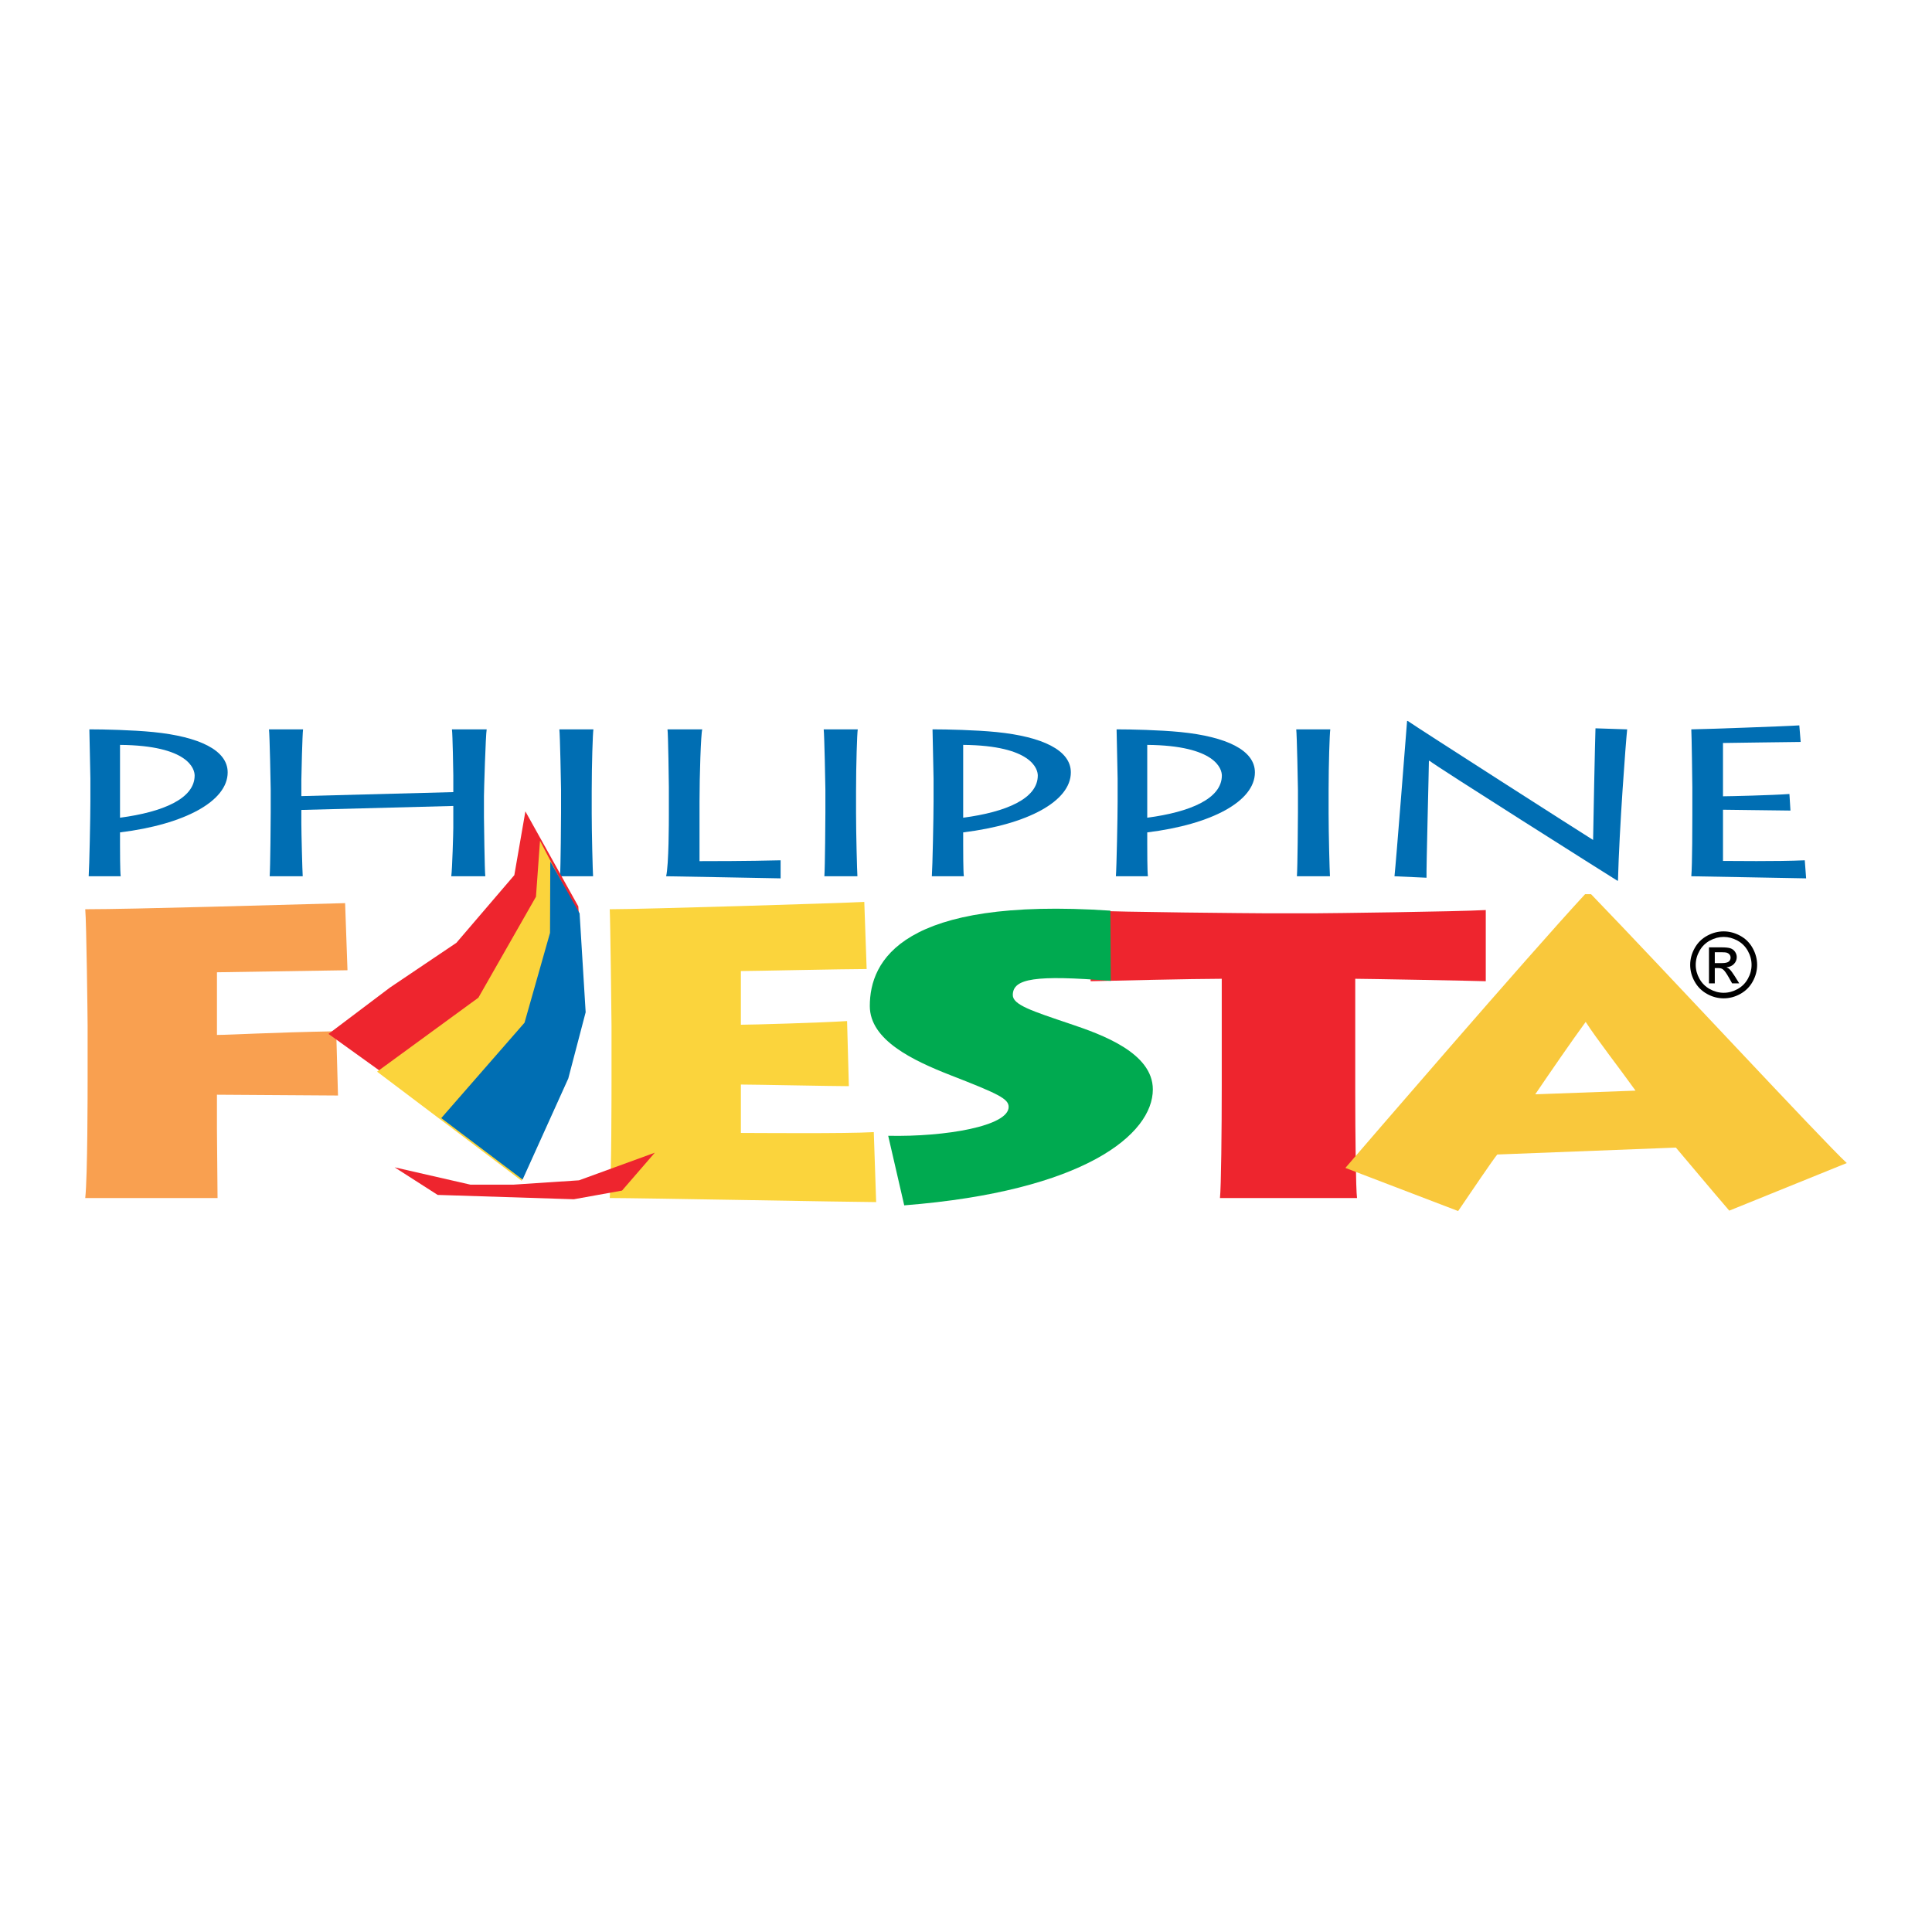
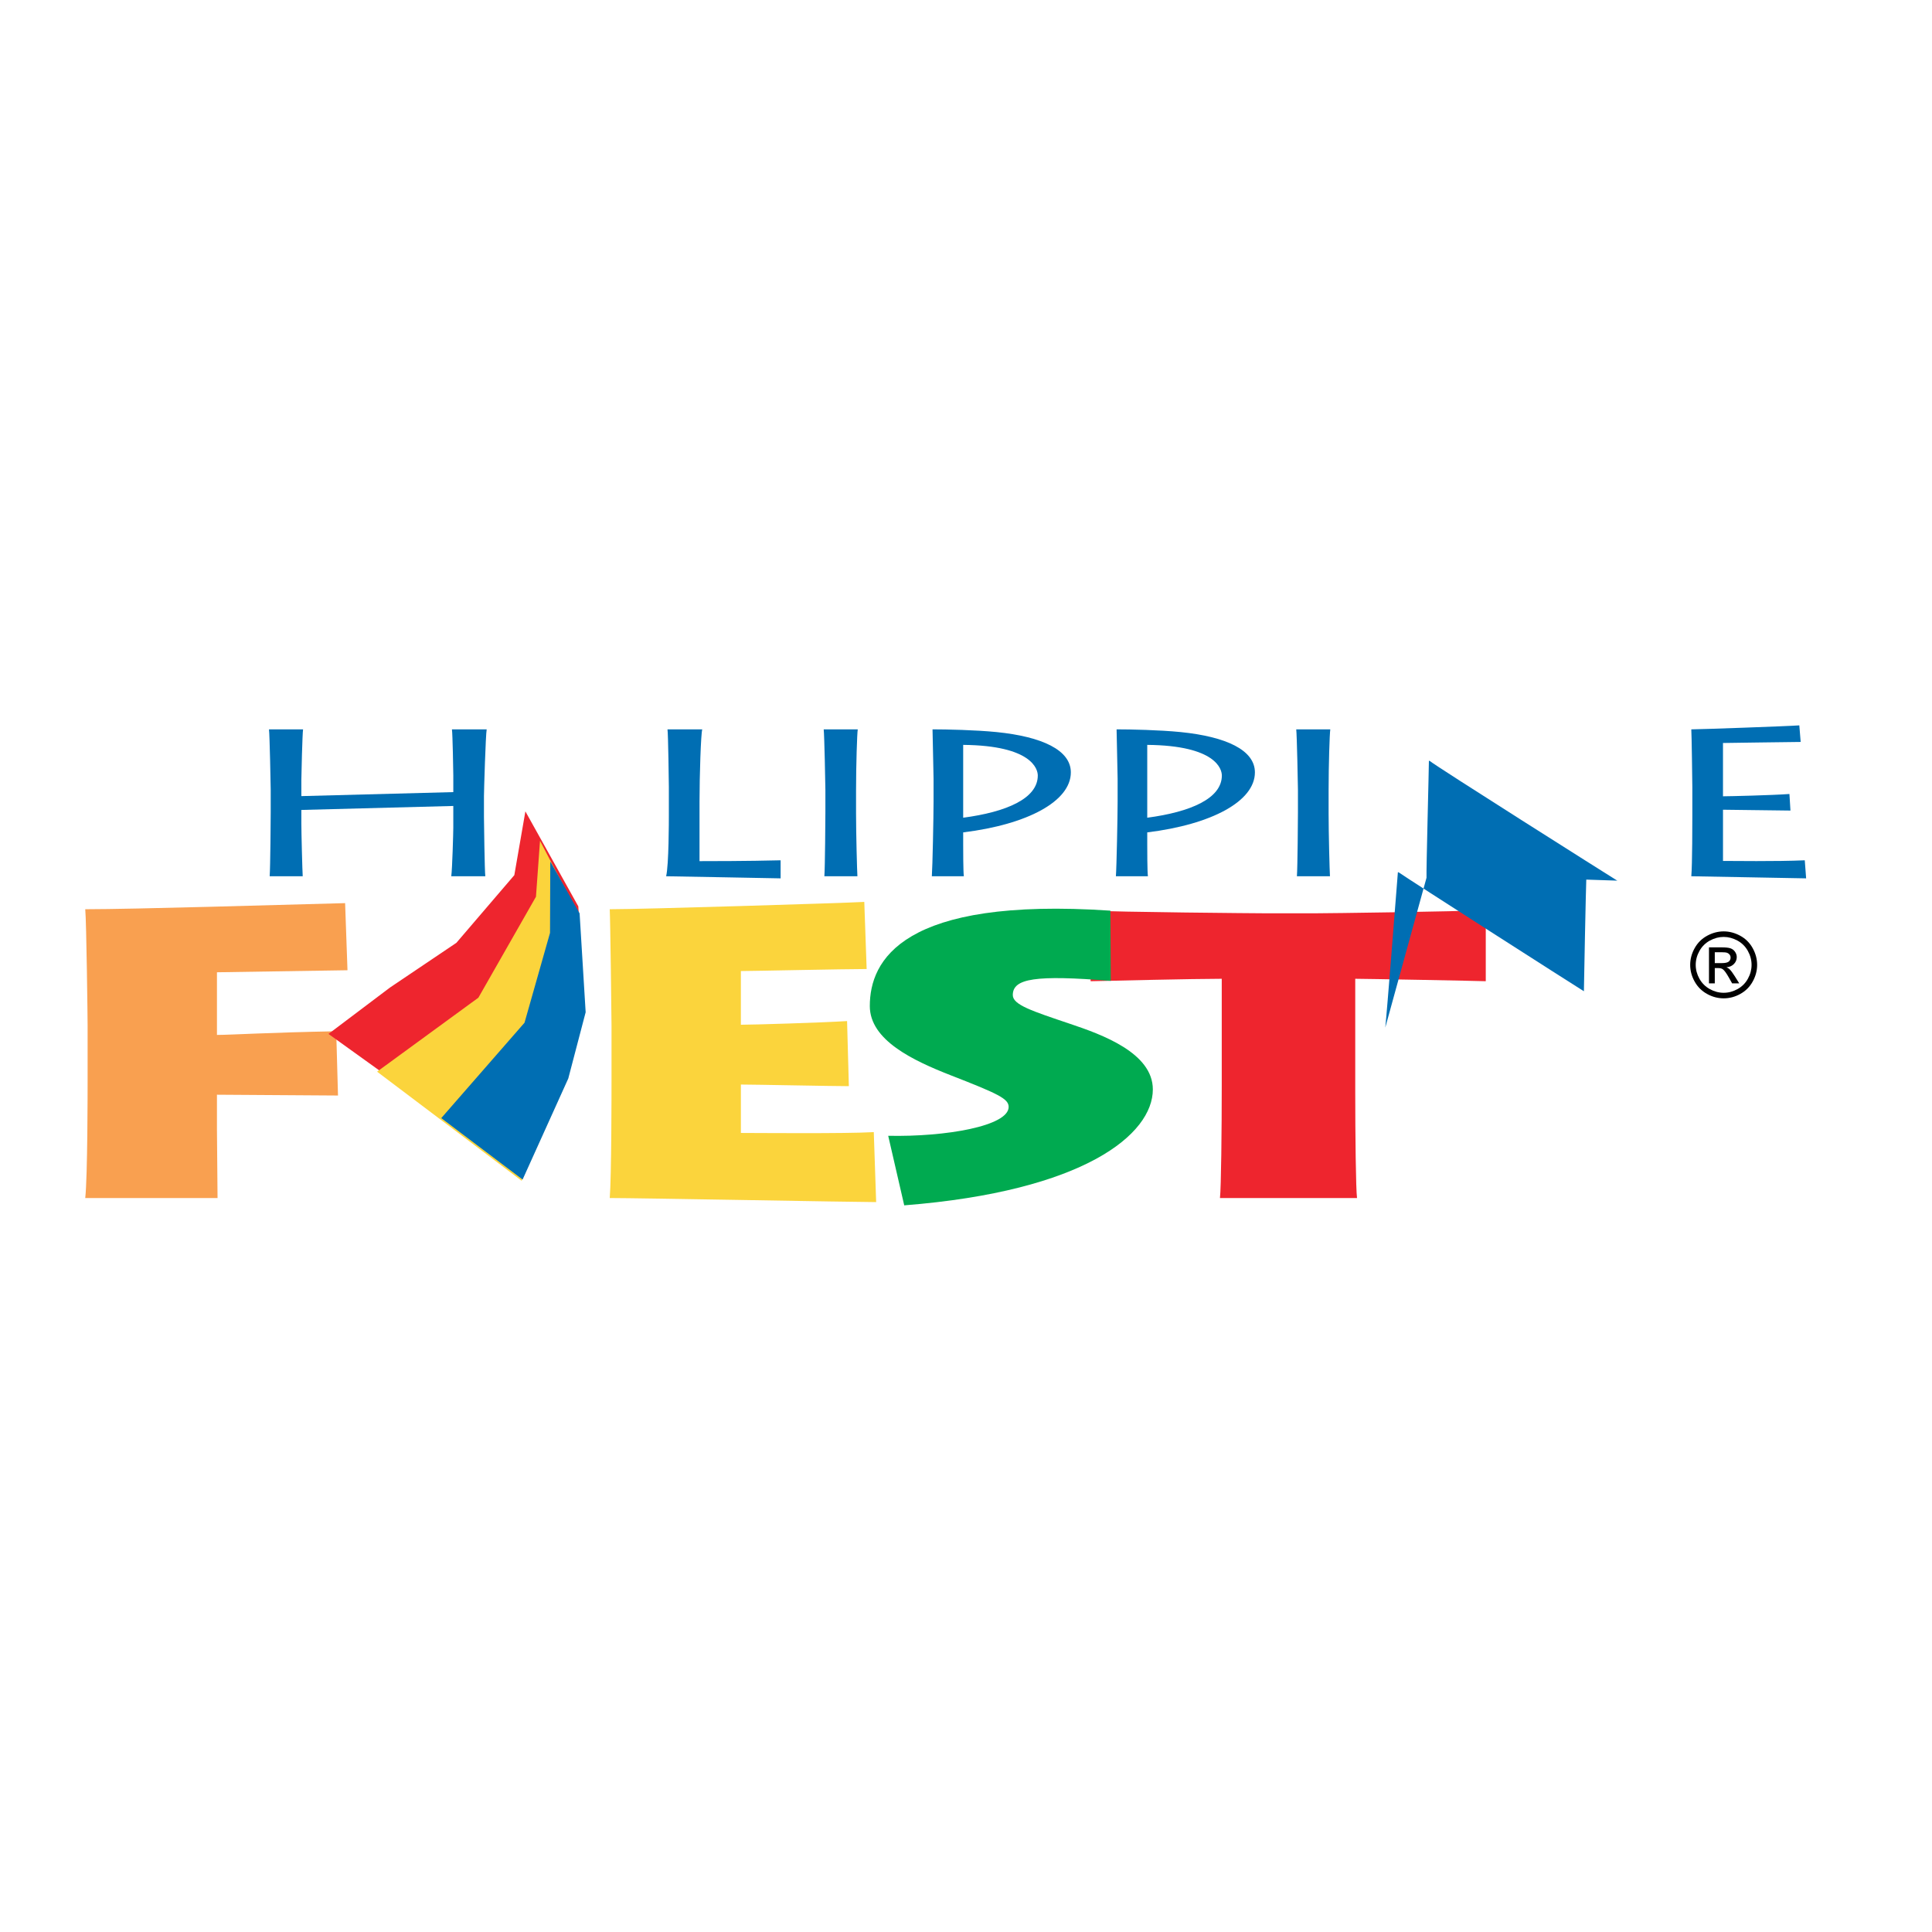
<svg xmlns="http://www.w3.org/2000/svg" version="1.0" id="Layer_1" x="0px" y="0px" width="192.756px" height="192.756px" viewBox="0 0 192.756 192.756" enable-background="new 0 0 192.756 192.756" xml:space="preserve">
  <g>
    <polygon fill-rule="evenodd" clip-rule="evenodd" fill="#FFFFFF" points="0,0 192.756,0 192.756,192.756 0,192.756 0,0  " />
    <path fill-rule="evenodd" clip-rule="evenodd" fill="#F9A050" d="M21.705,119.527c0-0.567-0.06-6.21-0.06-6.858v-3.449l12.077,0.08   l-0.177-6.411c-6.63,0.122-10.596,0.365-11.899,0.365v-6.25l13.023-0.203l-0.237-6.696c-6.216,0.162-21.074,0.609-25.927,0.609   c0.118,1.177,0.236,10.958,0.236,11.606v5.397c0,0.974,0,9.659-0.236,11.81H21.705L21.705,119.527z" />
    <path fill-rule="evenodd" clip-rule="evenodd" fill="#FBD43C" d="M87.178,112.952c-2.782,0.164-11.721,0.082-13.26,0.082v-4.829   c1.301,0,9.175,0.162,10.773,0.162l-0.178-6.494c-2.604,0.163-9.412,0.366-10.596,0.366v-5.357c1.066,0,10.359-0.202,12.549-0.202   l-0.236-6.696c-2.191,0.122-22.082,0.731-25.396,0.731c0.06,1.177,0.177,10.958,0.177,11.606v5.438c0,0.933,0,9.618-0.177,11.769   c3.079,0,24.448,0.406,26.58,0.406L87.178,112.952L87.178,112.952z" />
    <path fill-rule="evenodd" clip-rule="evenodd" fill="#EE252E" d="M135.391,119.527c-0.118-0.812-0.178-6.411-0.178-10.593V97.653   c0.948,0,11.899,0.202,13.023,0.244v-7.102c-2.9,0.162-15.806,0.324-16.93,0.324h-5.151c-0.65,0-14.713-0.115-17.377-0.277   l0.033,7.055c1.834-0.042,10.241-0.244,13.083-0.244v10.633c0,4.423-0.06,10.187-0.179,11.241H135.391L135.391,119.527z" />
-     <path fill-rule="evenodd" clip-rule="evenodd" fill="#F9C83C" d="M145.478,120.826c1.302-1.908,3.434-5.073,3.906-5.641   l17.819-0.69c0.592,0.69,3.611,4.302,5.327,6.291l11.722-4.748c-2.487-2.313-18.411-19.48-25.515-26.827h-0.591   c-5.743,6.21-22.141,25.244-23.917,27.313L145.478,120.826L145.478,120.826z M153.172,109.179c1.541-2.272,3.611-5.275,5.032-7.224   c1.066,1.664,3.315,4.545,4.974,6.858L153.172,109.179L153.172,109.179z" />
    <path fill-rule="evenodd" clip-rule="evenodd" fill="#00AA50" d="M90.215,120.258c17.997-1.42,24.804-7.102,24.804-11.566   c0-3.652-5.091-5.479-8.229-6.533c-3.848-1.299-5.743-1.907-5.743-2.882c0-1.664,2.267-2.021,9.775-1.415l-0.04-7.006   c-20.777-1.395-24.001,4.973-24.001,9.517c0,3.409,4.322,5.438,8.051,6.9c4.794,1.865,5.801,2.353,5.801,3.165   c0,1.906-6.274,3.002-12.017,2.88L90.215,120.258L90.215,120.258z" />
-     <path fill-rule="evenodd" clip-rule="evenodd" fill="#006EB3" d="M12.042,87.424c-0.068-0.44-0.068-2.722-0.068-3.141v-1.235   c6.459-0.795,10.741-3.119,10.741-5.988c0-2.22-2.854-3.56-7.41-4.021c-2.107-0.209-4.961-0.271-6.39-0.271   c0,0.313,0.102,4.438,0.102,4.92v2.303c0,1.487-0.102,6.533-0.17,7.433H12.042L12.042,87.424z M11.974,74.317   c6.867,0.063,7.445,2.428,7.445,3.056c0,2.305-3.162,3.644-7.445,4.21V74.317L11.974,74.317z" />
    <path fill-rule="evenodd" clip-rule="evenodd" fill="#006EB3" d="M30.202,87.424c-0.034-0.481-0.136-4.333-0.136-5.276v-1.34   l15.16-0.397v2.178c0,0.397-0.101,4.124-0.203,4.836h3.398c-0.068-0.397-0.136-5.632-0.136-5.904v-2.093   c0-0.502,0.17-6.156,0.272-6.658H45.09c0.069,0.459,0.136,4.229,0.136,4.584v1.675l-15.16,0.399v-1.633   c0-0.377,0.102-4.648,0.171-5.025h-3.4c0.068,0.502,0.171,5.674,0.171,6.03v2.261c0,0.544-0.035,5.444-0.103,6.364H30.202   L30.202,87.424z" />
-     <path fill-rule="evenodd" clip-rule="evenodd" fill="#006EB3" d="M59.036,78.84c0-2.513,0.102-5.695,0.169-6.072h-3.398   c0.067,0.502,0.169,5.674,0.169,6.03v2.261c0,0.544-0.034,5.444-0.102,6.364h3.297c-0.034-0.481-0.136-4.23-0.136-6.323V78.84   L59.036,78.84z" />
    <path fill-rule="evenodd" clip-rule="evenodd" fill="#006EB3" d="M66.596,72.768c0.069,0.397,0.136,5.443,0.136,5.779v2.784   c0,0.503,0,4.983-0.272,6.093c0.85,0,10.946,0.21,11.421,0.21v-1.802c-3.262,0.084-7.273,0.084-8.09,0.084v-5.925   c0-2.639,0.136-6.764,0.272-7.223H66.596L66.596,72.768z" />
    <path fill-rule="evenodd" clip-rule="evenodd" fill="#006EB3" d="M85.409,78.84c0-2.513,0.103-5.695,0.17-6.072H82.18   c0.068,0.502,0.169,5.674,0.169,6.03v2.261c0,0.544-0.034,5.444-0.101,6.364h3.296c-0.034-0.481-0.136-4.23-0.136-6.323V78.84   L85.409,78.84z" />
    <path fill-rule="evenodd" clip-rule="evenodd" fill="#006EB3" d="M96.164,87.424c-0.067-0.44-0.067-2.722-0.067-3.141v-1.235   c6.458-0.795,10.741-3.119,10.741-5.988c0-2.22-2.855-3.56-7.41-4.021c-2.107-0.209-4.963-0.271-6.39-0.271   c0,0.313,0.103,4.438,0.103,4.92v2.303c0,1.487-0.103,6.533-0.171,7.433H96.164L96.164,87.424z M96.097,74.317   c6.866,0.063,7.443,2.428,7.443,3.056c0,2.305-3.16,3.644-7.443,4.21V74.317L96.097,74.317z" />
    <path fill-rule="evenodd" clip-rule="evenodd" fill="#006EB3" d="M114.528,87.424c-0.067-0.44-0.067-2.722-0.067-3.141v-1.235   c6.459-0.795,10.741-3.119,10.741-5.988c0-2.22-2.855-3.56-7.409-4.021c-2.107-0.209-4.964-0.271-6.391-0.271   c0,0.313,0.103,4.438,0.103,4.92v2.303c0,1.487-0.103,6.533-0.172,7.433H114.528L114.528,87.424z M114.461,74.317   c6.866,0.063,7.443,2.428,7.443,3.056c0,2.305-3.16,3.644-7.443,4.21V74.317L114.461,74.317z" />
    <path fill-rule="evenodd" clip-rule="evenodd" fill="#006EB3" d="M132.555,78.84c0-2.513,0.102-5.695,0.169-6.072h-3.398   c0.067,0.502,0.17,5.674,0.17,6.03v2.261c0,0.544-0.034,5.444-0.103,6.364h3.298c-0.034-0.481-0.136-4.23-0.136-6.323V78.84   L132.555,78.84z" />
-     <path fill-rule="evenodd" clip-rule="evenodd" fill="#006EB3" d="M142.324,87.571c-0.034-0.691,0.238-10.93,0.238-11.662h0.067   c0.61,0.523,17.812,11.39,18.729,11.955h0.067c0.136-5.275,0.782-13.839,0.918-15.095l-3.161-0.105   c-0.034,0.69-0.238,10.553-0.238,11.139c-1.089-0.67-17.54-11.201-18.492-11.872h-0.067c-0.169,2.157-1.088,13.925-1.257,15.494   L142.324,87.571L142.324,87.571z" />
+     <path fill-rule="evenodd" clip-rule="evenodd" fill="#006EB3" d="M142.324,87.571c-0.034-0.691,0.238-10.93,0.238-11.662h0.067   c0.61,0.523,17.812,11.39,18.729,11.955h0.067l-3.161-0.105   c-0.034,0.69-0.238,10.553-0.238,11.139c-1.089-0.67-17.54-11.201-18.492-11.872h-0.067c-0.169,2.157-1.088,13.925-1.257,15.494   L142.324,87.571L142.324,87.571z" />
    <path fill-rule="evenodd" clip-rule="evenodd" fill="#006EB3" d="M180.063,85.832c-2.788,0.126-7.343,0.063-8.159,0.063v-5.109   c0.681,0,5.982,0.084,6.73,0.084l-0.102-1.654c-1.665,0.126-6.016,0.23-6.629,0.23v-5.318c0.545,0,6.663-0.104,7.751-0.104   l-0.136-1.654c-1.088,0.083-9.96,0.398-10.776,0.398c0.035,0.397,0.103,5.443,0.103,5.779v2.806c0,0.481,0,4.962-0.103,6.071   c0.68,0,10.912,0.21,11.456,0.21L180.063,85.832L180.063,85.832z" />
-     <polygon fill-rule="evenodd" clip-rule="evenodd" fill="#EE252E" points="39.368,116.463 46.932,118.193 51.229,118.193    57.765,117.761 65.329,115.006 62.061,118.784 57.251,119.65 43.665,119.217 39.368,116.463  " />
    <polygon fill-rule="evenodd" clip-rule="evenodd" fill="#EE252E" points="52.418,80.952 57.698,90.428 58.302,100.292    56.571,106.896 52.012,116.98 32.773,103.155 38.91,98.526 45.534,94.065 51.314,87.314 52.418,80.952  " />
    <polygon fill-rule="evenodd" clip-rule="evenodd" fill="#FBD43C" points="53.877,83.884 57.729,91.253 58.333,101.117    56.602,107.722 52.043,117.806 37.622,106.921 47.728,99.54 53.473,89.468 53.877,83.884  " />
    <polygon fill-rule="evenodd" clip-rule="evenodd" fill="#006EB3" points="54.902,85.947 57.827,91.128 58.431,100.991    56.699,107.597 52.141,117.681 44.024,111.554 52.332,102.035 54.876,93.071 54.902,85.947  " />
    <path fill-rule="evenodd" clip-rule="evenodd" d="M171.971,92.924c0.561,0,1.107,0.144,1.643,0.431   c0.533,0.289,0.95,0.699,1.248,1.236c0.298,0.535,0.447,1.094,0.447,1.676c0,0.576-0.146,1.128-0.441,1.66   c-0.293,0.531-0.705,0.943-1.234,1.236c-0.53,0.295-1.083,0.441-1.662,0.441c-0.578,0-1.133-0.146-1.662-0.441   c-0.53-0.293-0.943-0.705-1.237-1.236c-0.296-0.531-0.443-1.084-0.443-1.66c0-0.582,0.149-1.141,0.449-1.676   c0.299-0.537,0.716-0.947,1.251-1.236C170.861,93.067,171.41,92.924,171.971,92.924L171.971,92.924z M171.971,93.477   c-0.47,0-0.926,0.121-1.37,0.361s-0.792,0.585-1.043,1.031c-0.251,0.447-0.376,0.912-0.376,1.397c0,0.48,0.124,0.941,0.37,1.382   s0.591,0.786,1.033,1.032c0.443,0.246,0.903,0.37,1.386,0.37c0.48,0,0.943-0.124,1.386-0.37s0.786-0.591,1.03-1.032   c0.245-0.441,0.367-0.902,0.367-1.382c0-0.485-0.124-0.951-0.373-1.397c-0.249-0.446-0.597-0.791-1.042-1.031   C172.893,93.598,172.437,93.477,171.971,93.477L171.971,93.477z M170.505,98.111v-3.593h1.234c0.424,0,0.729,0.031,0.917,0.098   c0.189,0.066,0.339,0.183,0.452,0.348c0.112,0.167,0.168,0.342,0.168,0.527c0,0.263-0.094,0.491-0.281,0.686   c-0.188,0.195-0.437,0.304-0.746,0.328c0.127,0.053,0.229,0.116,0.306,0.19c0.145,0.142,0.321,0.379,0.531,0.713l0.438,0.703   h-0.709l-0.319-0.567c-0.25-0.444-0.451-0.724-0.605-0.835c-0.105-0.083-0.262-0.124-0.466-0.124h-0.34v1.526H170.505   L170.505,98.111z M171.085,96.089h0.704c0.336,0,0.565-0.052,0.688-0.151c0.122-0.1,0.184-0.233,0.184-0.399   c0-0.105-0.03-0.201-0.089-0.286c-0.06-0.083-0.141-0.146-0.245-0.187c-0.105-0.042-0.299-0.062-0.583-0.062h-0.659V96.089   L171.085,96.089z" />
  </g>
</svg>